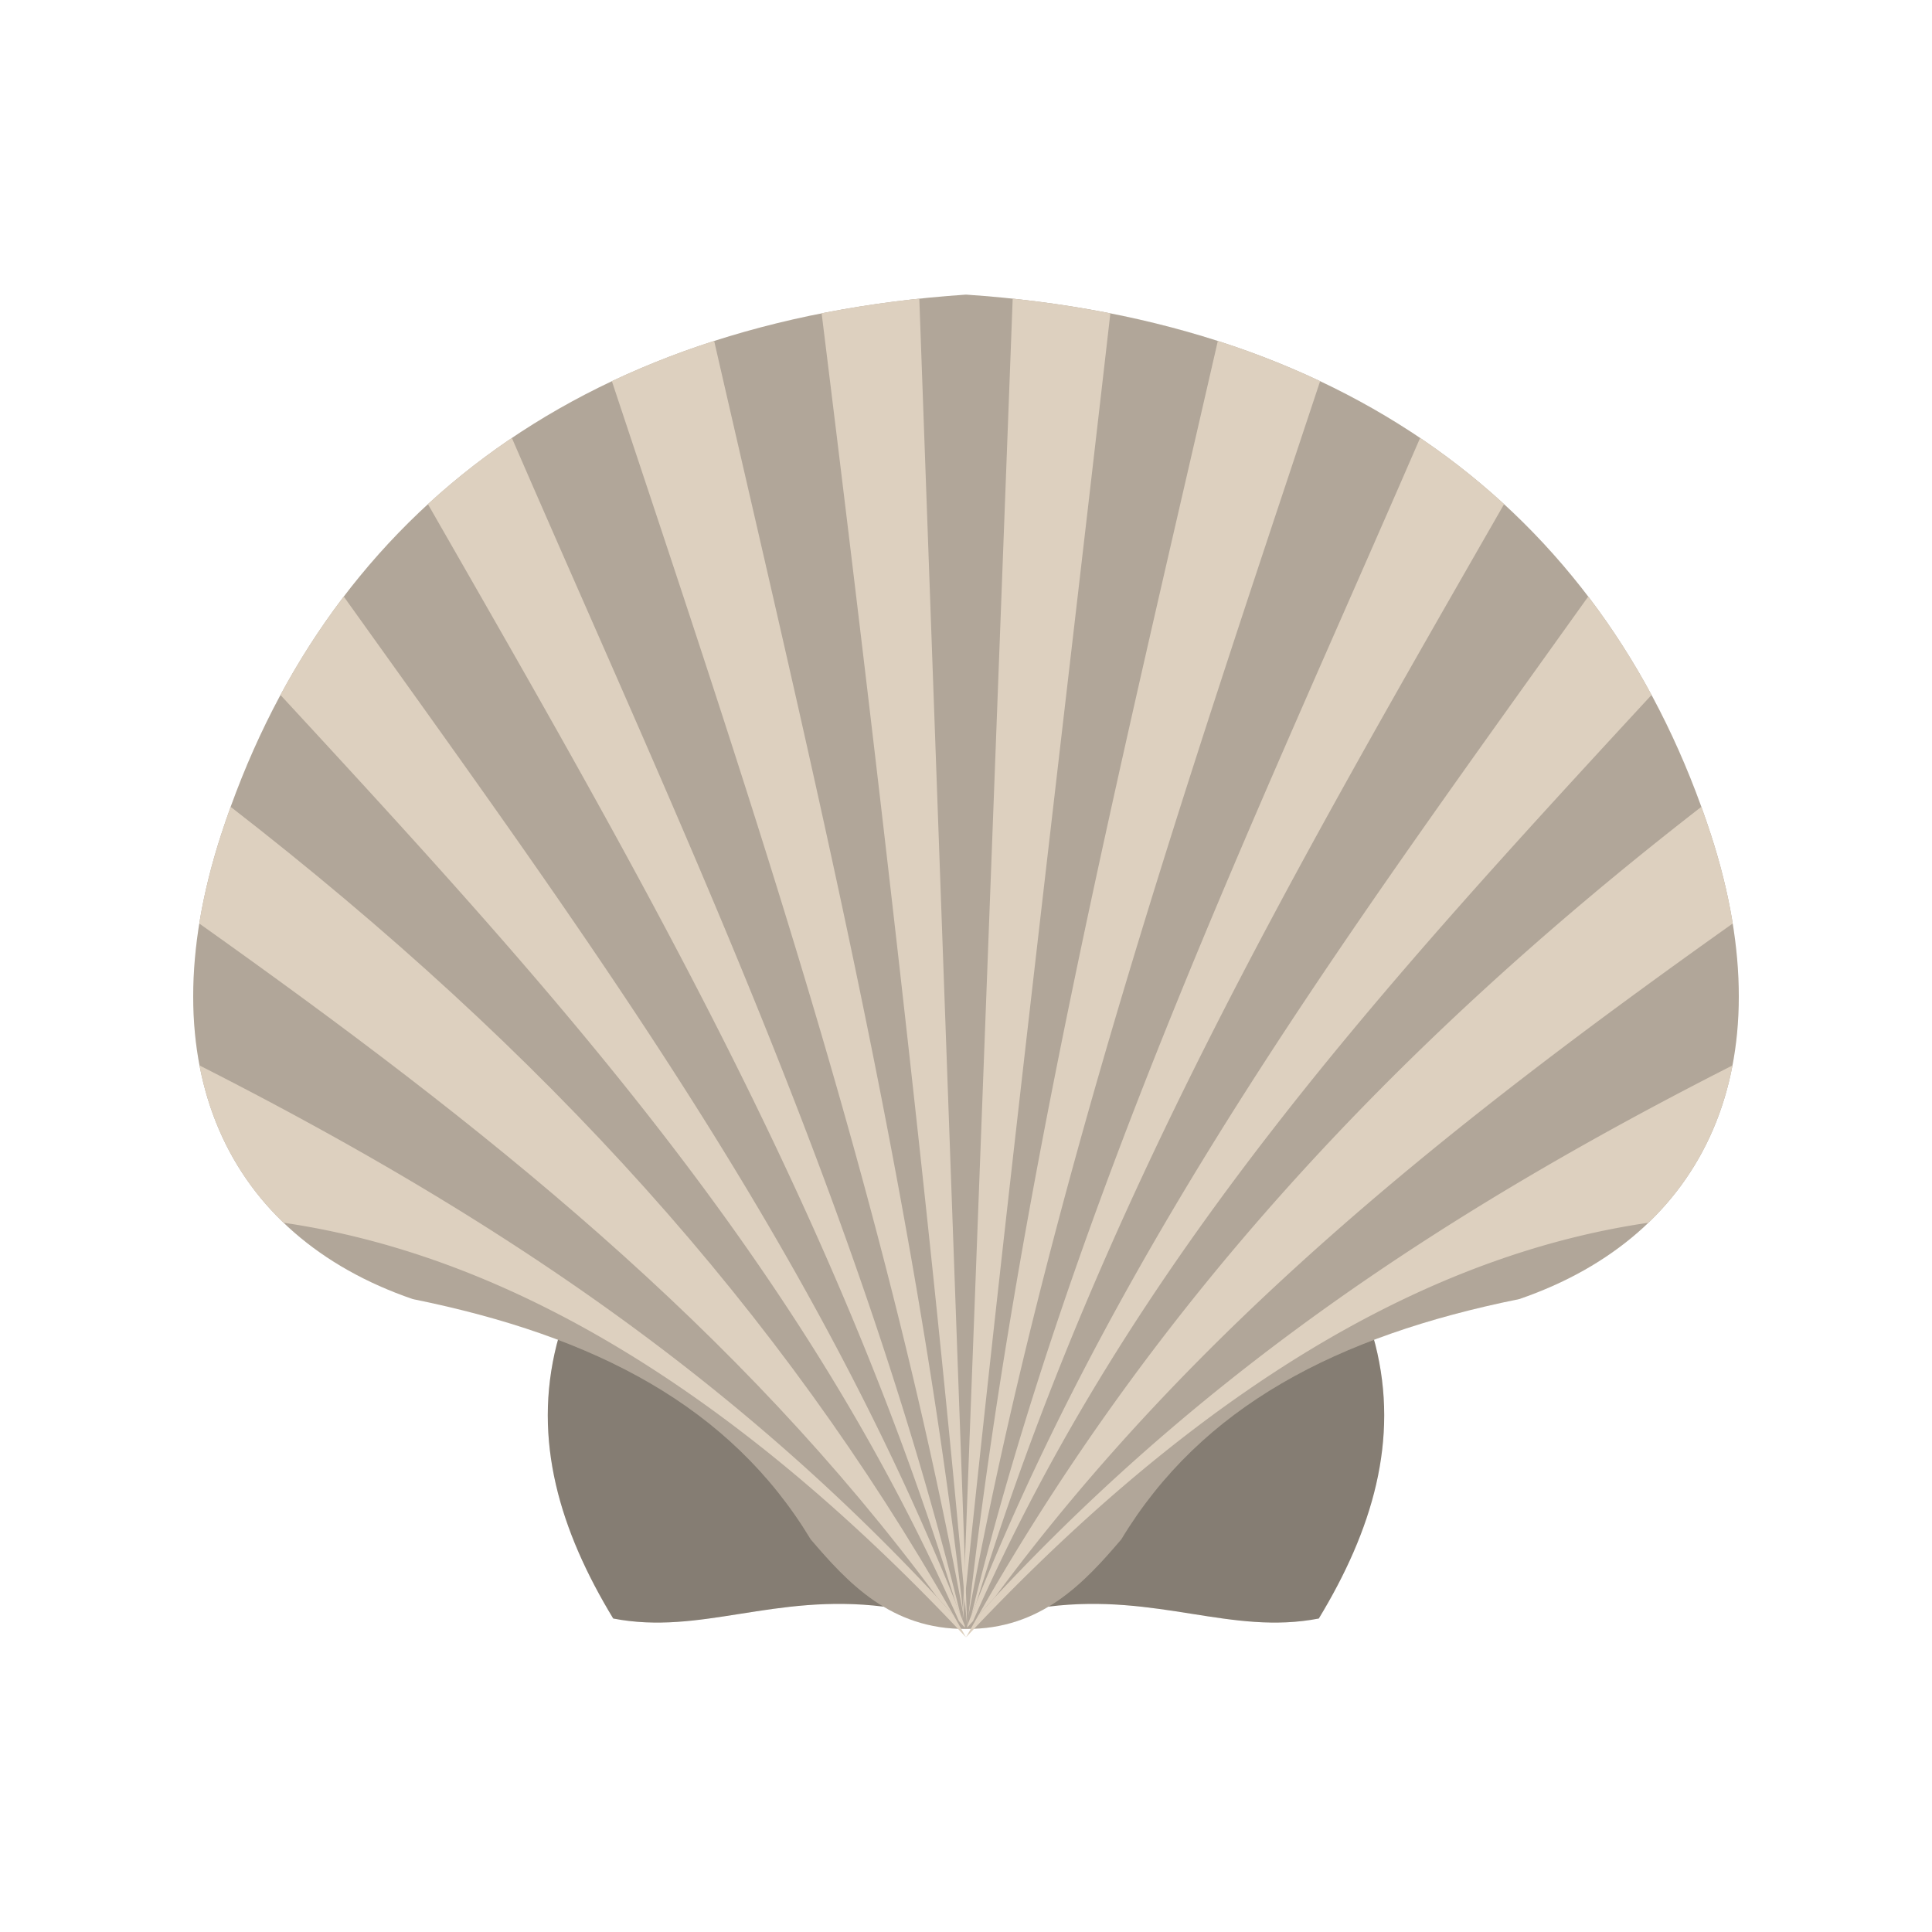
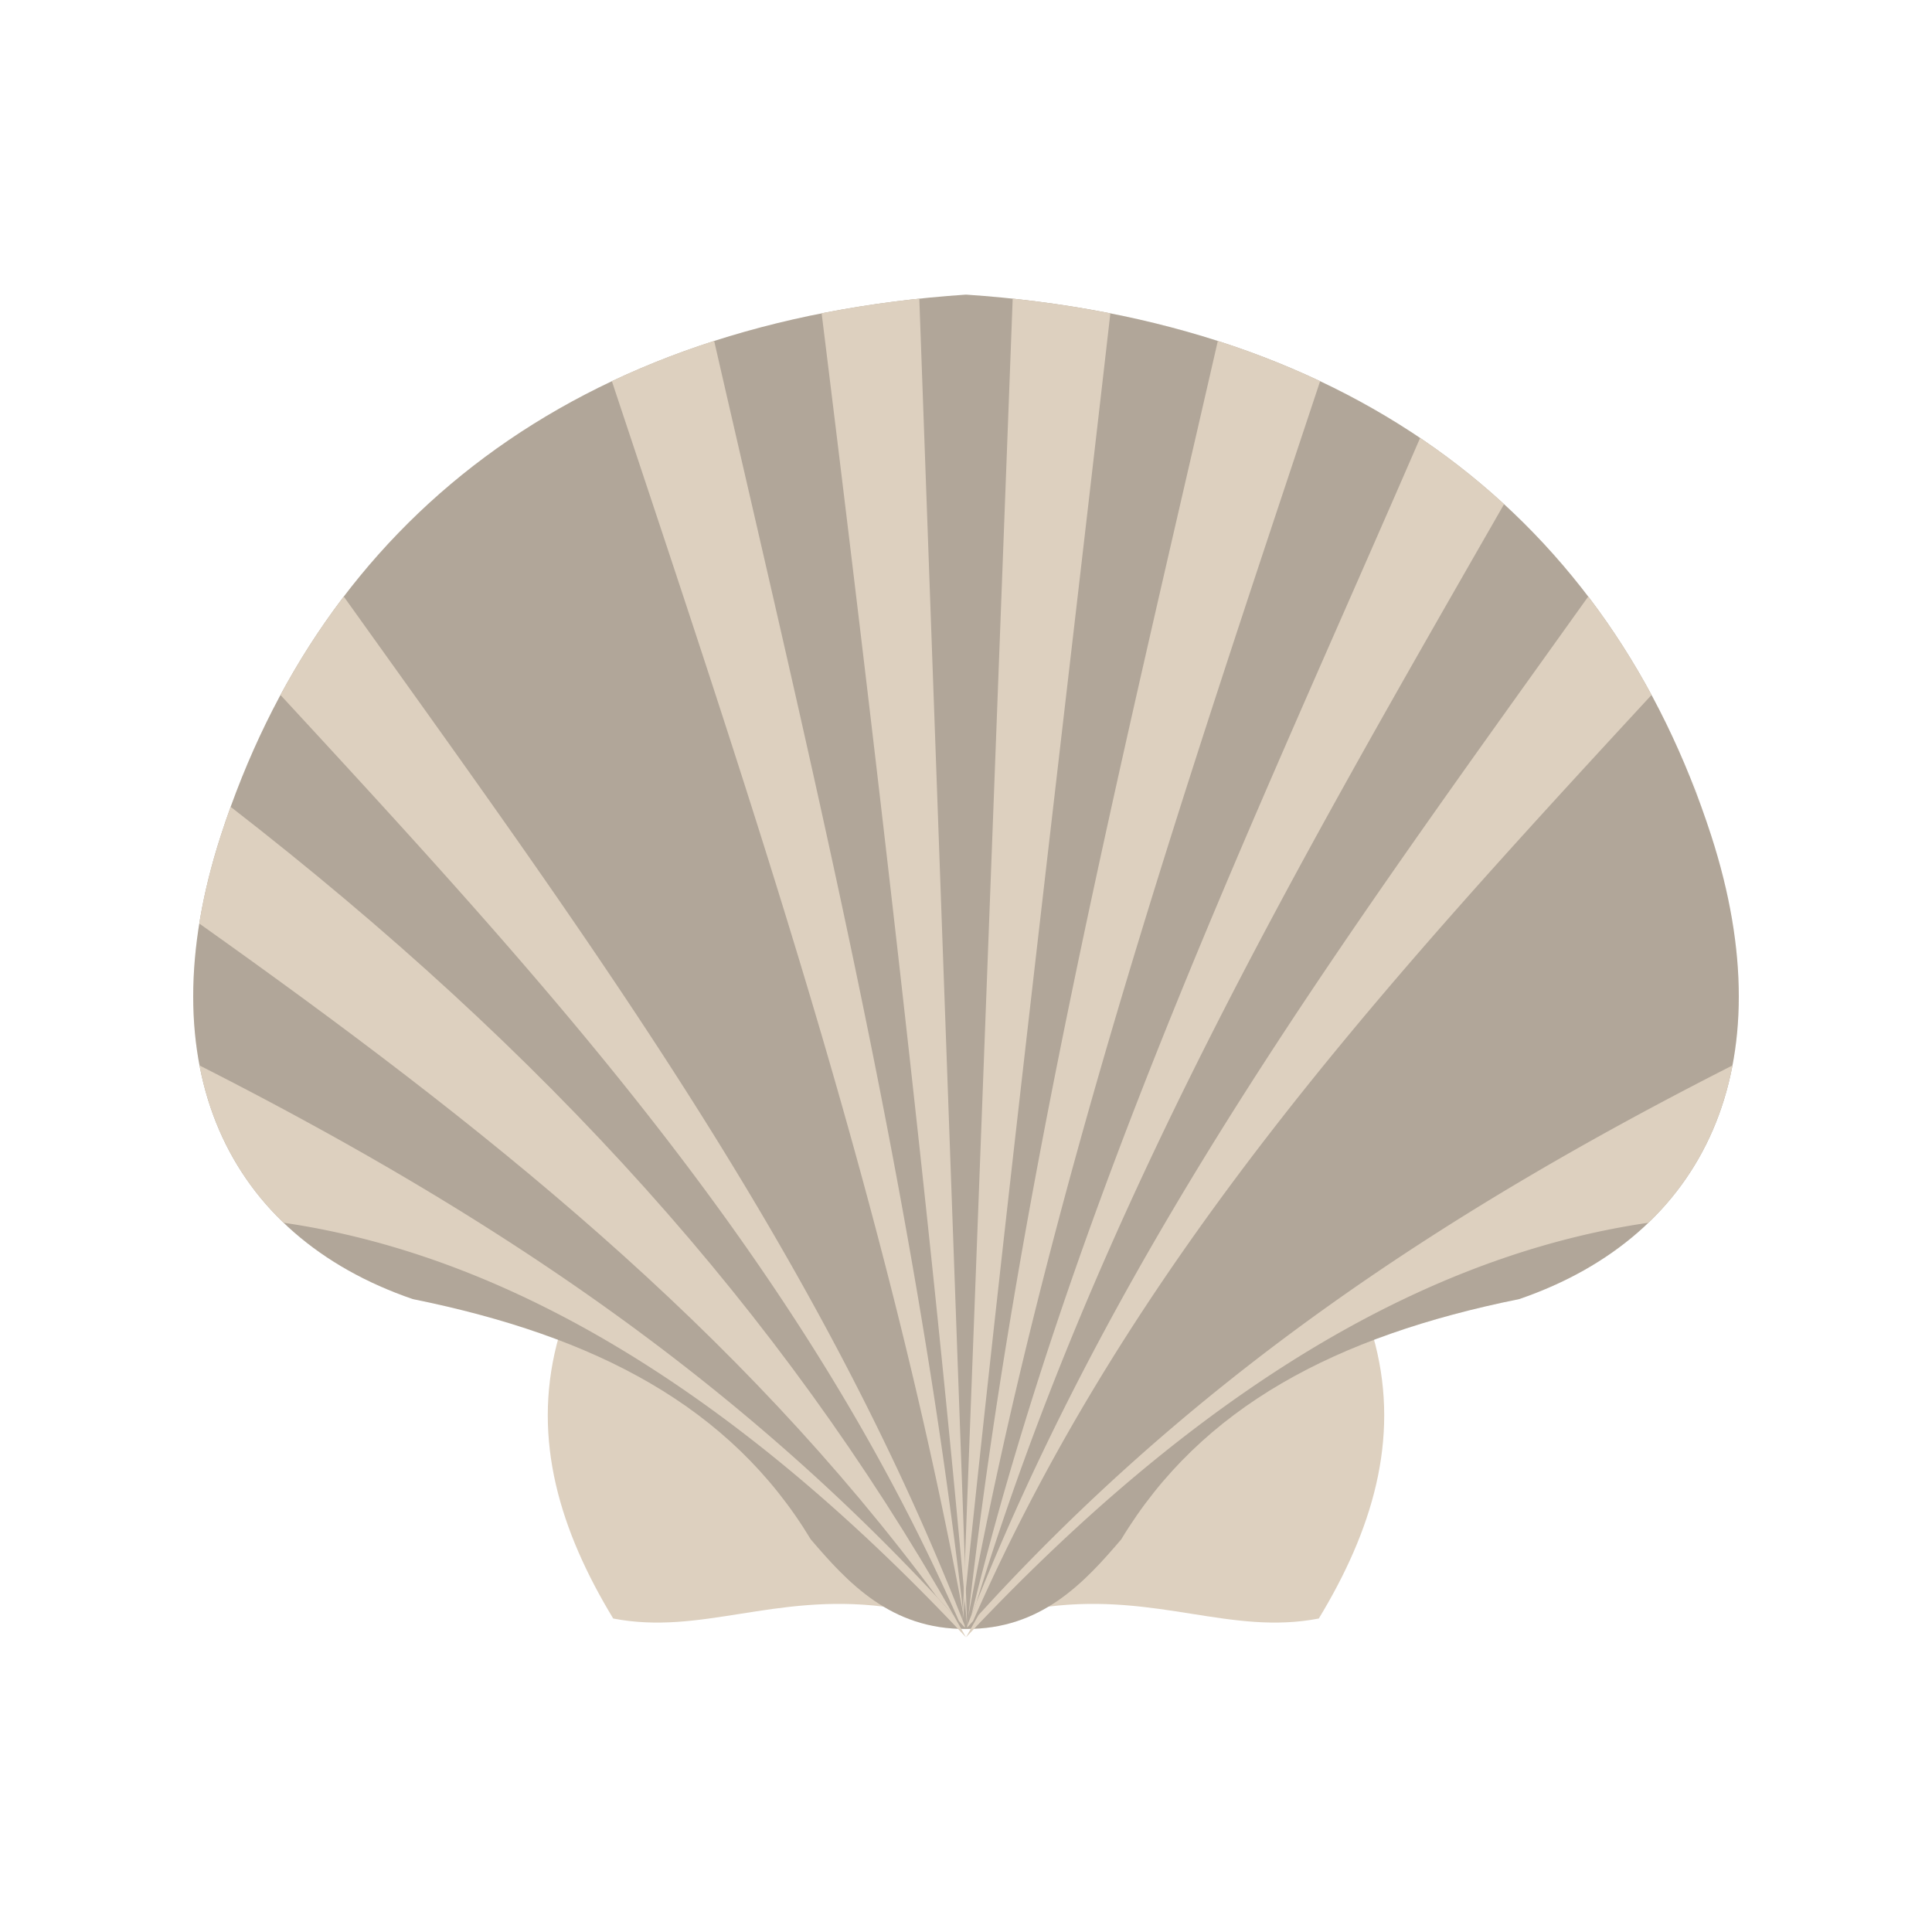
<svg xmlns="http://www.w3.org/2000/svg" data-bbox="20 30.5 160.001 139" viewBox="0 0 200 200" height="200" width="200" data-type="color">
  <g>
    <path d="M91.453 166.315c-11.321-1.401-18.917 2.989-27.974 1.233-5.514-9.09-8.37-18.457-5.846-28.386 2.523-9.929 14.903 1.171 14.903 1.171l20.16 21.362-1.243 4.62z" fill="#DDD0BF" clip-rule="evenodd" fill-rule="evenodd" data-color="1" />
    <path d="M108.547 166.315c11.323-1.401 18.917 2.989 27.976 1.233 5.511-9.09 8.368-18.457 5.844-28.386-2.523-9.929-14.903 1.171-14.903 1.171l-20.16 21.362 1.243 4.62z" fill="#DDD0BF" clip-rule="evenodd" fill-rule="evenodd" data-color="1" />
-     <path d="M91.453 166.315c-11.321-1.401-18.917 2.989-27.974 1.233-5.514-9.09-8.37-18.457-5.846-28.386 2.523-9.929 14.903 1.171 14.903 1.171l20.16 21.362-1.243 4.62z" clip-rule="evenodd" fill-rule="evenodd" opacity=".4" />
-     <path d="M108.547 166.315c11.323-1.401 18.917 2.989 27.976 1.233 5.511-9.09 8.368-18.457 5.844-28.386-2.523-9.929-14.903 1.171-14.903 1.171l-20.16 21.362 1.243 4.62z" clip-rule="evenodd" fill-rule="evenodd" opacity=".4" />
    <path d="M100 168.625c7.765.063 12.248-4.789 16.07-9.27 8.298-13.733 22.234-21.039 41.199-24.874 19.179-6.577 27.62-24.052 19.87-47.993C166.602 53.936 140.462 33.216 100 30.5c-40.46 2.716-66.6 23.436-77.137 55.988-7.752 23.941.689 41.416 19.868 47.993 18.965 3.835 32.902 11.141 41.199 24.874 3.824 4.481 8.305 9.333 16.07 9.27z" fill="#DDD0BF" clip-rule="evenodd" fill-rule="evenodd" data-color="1" />
    <path d="M100 168.625c7.765.063 12.248-4.789 16.07-9.27 8.298-13.733 22.234-21.039 41.199-24.874 19.179-6.577 27.62-24.052 19.87-47.993C166.602 53.936 140.462 33.216 100 30.5c-40.46 2.716-66.6 23.436-77.137 55.988-7.752 23.941.689 41.416 19.868 47.993 18.965 3.835 32.902 11.141 41.199 24.874 3.824 4.481 8.305 9.333 16.07 9.27z" clip-rule="evenodd" fill-rule="evenodd" opacity=".2" />
    <path d="M100.123 168.389c-3.481-40.031-9.908-94.298-15.067-135.952a114.144 114.144 0 0 1 10.111-1.52l4.956 137.472z" fill="#DDD0BF" clip-rule="evenodd" fill-rule="evenodd" data-color="1" />
    <path d="M73.931 35.295c10.139 44.288 20.788 87.779 25.82 131.976-8.065-43.534-22.26-85.236-36.409-127.81a87.025 87.025 0 0 1 10.589-4.166z" fill="#DDD0BF" clip-rule="evenodd" fill-rule="evenodd" data-color="1" />
-     <path d="M52.989 45.337c17.247 39.801 35.925 79.026 46.457 121.871-.177-.442-.352-.884-.527-1.325-12.401-40.505-33.142-76.224-54.62-113.692a74.018 74.018 0 0 1 8.69-6.854z" fill="#DDD0BF" clip-rule="evenodd" fill-rule="evenodd" data-color="1" />
    <path d="M35.588 61.755c24.762 34.647 48.175 66.432 63.331 104.128 0 .01.004.018.006.027.175.432.348.865.521 1.298.138.356.279.712.419 1.069l.024.225a15.768 15.768 0 0 0-.177-.198c-.03-.036-.065-.07-.095-.107-.114-.128-.233-.256-.348-.385-16.387-37.36-42.506-65.841-70.236-95.869a77.479 77.479 0 0 1 6.555-10.188z" fill="#DDD0BF" clip-rule="evenodd" fill-rule="evenodd" data-color="1" />
    <path d="M23.878 83.523c32.656 25.329 56.934 52.193 74.823 83.662-.555-.61-1.115-1.216-1.674-1.819-20.65-27.97-46.89-48.809-76.398-69.763.473-2.92 1.212-5.961 2.234-9.115.324-.998.661-1.987 1.015-2.965z" fill="#DDD0BF" clip-rule="evenodd" fill-rule="evenodd" data-color="1" />
    <path d="M20.655 110.294c15.042 7.64 28.836 15.661 41.609 24.742 7.614 5.413 14.864 11.204 21.802 17.514a219.987 219.987 0 0 1 12.961 12.816l1.674 1.819c.272.477.542.957.81 1.438.164.292.326.584.488.877-.279-.299-.558-.593-.834-.888a227.611 227.611 0 0 0-6.546-6.632c-11.209-10.882-22.472-19.386-33.797-25.41-9.778-5.201-19.598-8.552-29.465-9.991-4.483-4.306-7.462-9.797-8.702-16.285z" fill="#DDD0BF" clip-rule="evenodd" fill-rule="evenodd" data-color="1" />
    <path d="M99.656 167.743c3.999-39.315 10.472-93.179 15.288-135.306a114.033 114.033 0 0 0-10.111-1.52l-5.177 136.826z" fill="#DDD0BF" clip-rule="evenodd" fill-rule="evenodd" data-color="1" />
    <path d="M126.068 35.295c-10.139 44.288-20.788 87.779-25.818 131.976 8.063-43.534 22.257-85.236 36.409-127.81a86.927 86.927 0 0 0-10.591-4.166z" fill="#DDD0BF" clip-rule="evenodd" fill-rule="evenodd" data-color="1" />
    <path d="M147.01 45.337c-17.245 39.801-35.925 79.026-46.455 121.871.175-.442.35-.884.527-1.325 12.399-40.505 33.14-76.224 54.618-113.692a73.852 73.852 0 0 0-8.69-6.854z" fill="#DDD0BF" clip-rule="evenodd" fill-rule="evenodd" data-color="1" />
    <path d="M164.413 61.755c-24.761 34.647-48.175 66.432-63.331 104.128-.002.01-.007.018-.009.027l-.519 1.298c-.14.356-.281.712-.419 1.069l-.024.225c.056-.066.117-.132.175-.198.032-.036.065-.07.095-.107l.35-.385c16.385-37.36 42.506-65.841 70.234-95.869a77.358 77.358 0 0 0-6.552-10.188z" fill="#DDD0BF" clip-rule="evenodd" fill-rule="evenodd" data-color="1" />
-     <path d="M176.123 83.523c-32.656 25.329-56.936 52.193-74.823 83.662.555-.61 1.115-1.216 1.672-1.819 20.652-27.97 46.892-48.809 76.398-69.763-.471-2.92-1.21-5.961-2.232-9.115a99.308 99.308 0 0 0-1.015-2.965z" fill="#DDD0BF" clip-rule="evenodd" fill-rule="evenodd" data-color="1" />
+     <path d="M176.123 83.523a99.308 99.308 0 0 0-1.015-2.965z" fill="#DDD0BF" clip-rule="evenodd" fill-rule="evenodd" data-color="1" />
    <path d="M179.346 110.294c-15.044 7.64-28.838 15.661-41.609 24.742-7.614 5.413-14.866 11.204-21.802 17.514a220.016 220.016 0 0 0-12.963 12.816l-1.672 1.819c-.272.477-.542.957-.812 1.438l-.488.877c.279-.299.558-.593.836-.888 2.18-2.3 4.362-4.511 6.546-6.632 11.206-10.882 22.471-19.386 33.797-25.41 9.776-5.201 19.596-8.552 29.463-9.991 4.485-4.306 7.462-9.797 8.704-16.285z" fill="#DDD0BF" clip-rule="evenodd" fill-rule="evenodd" data-color="1" />
  </g>
</svg>